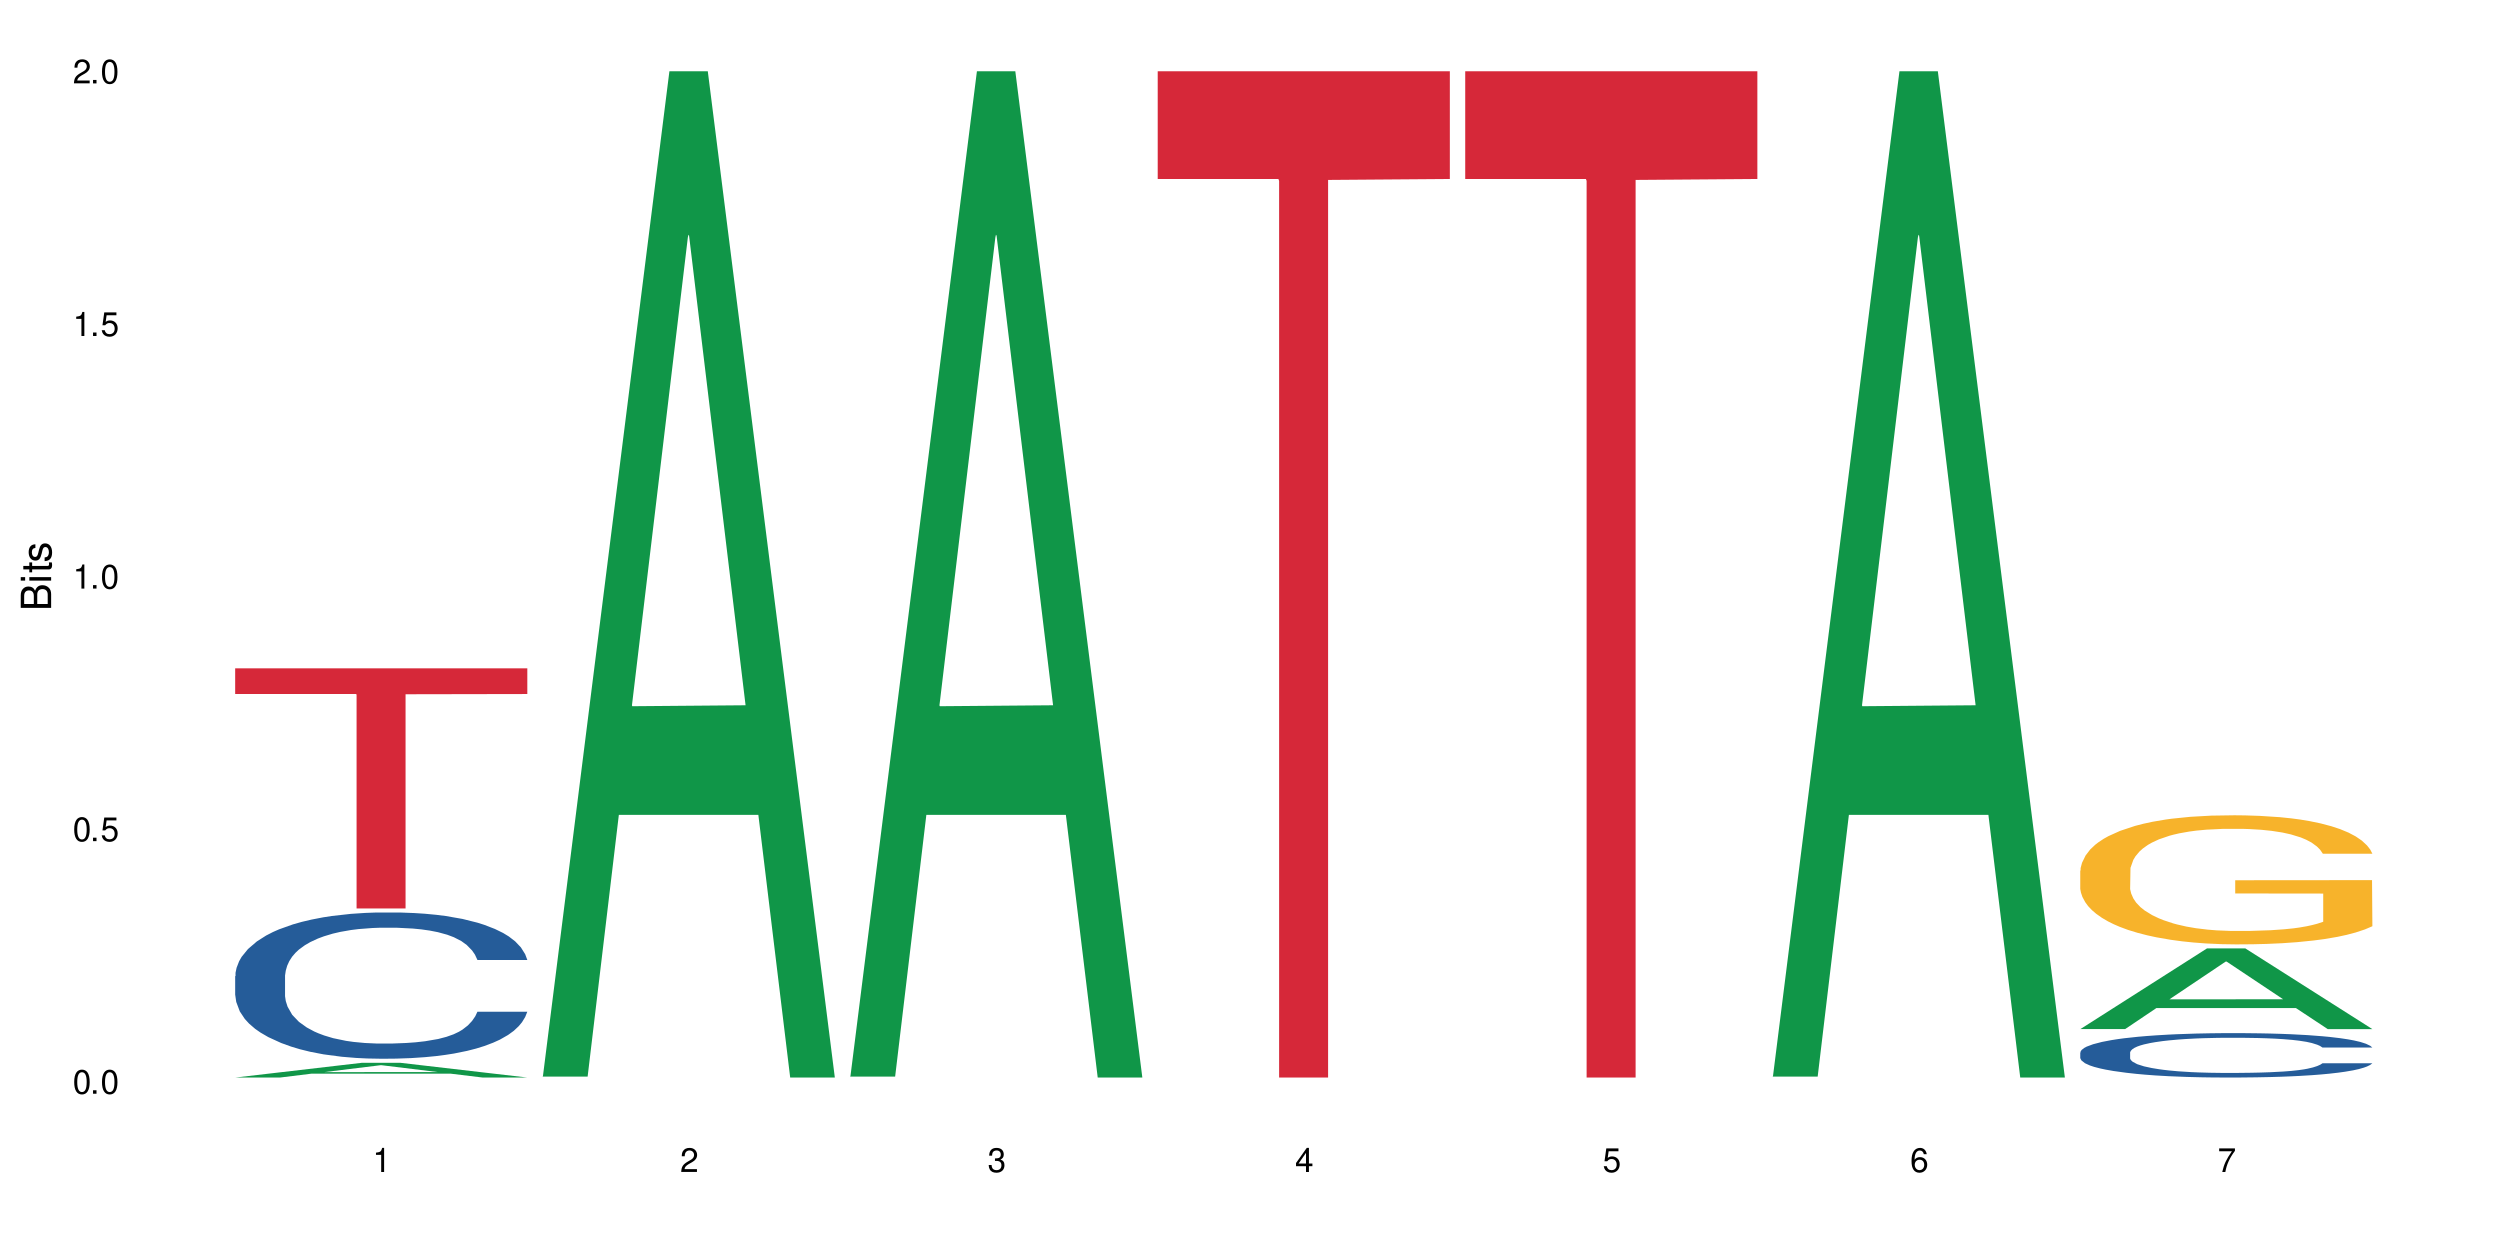
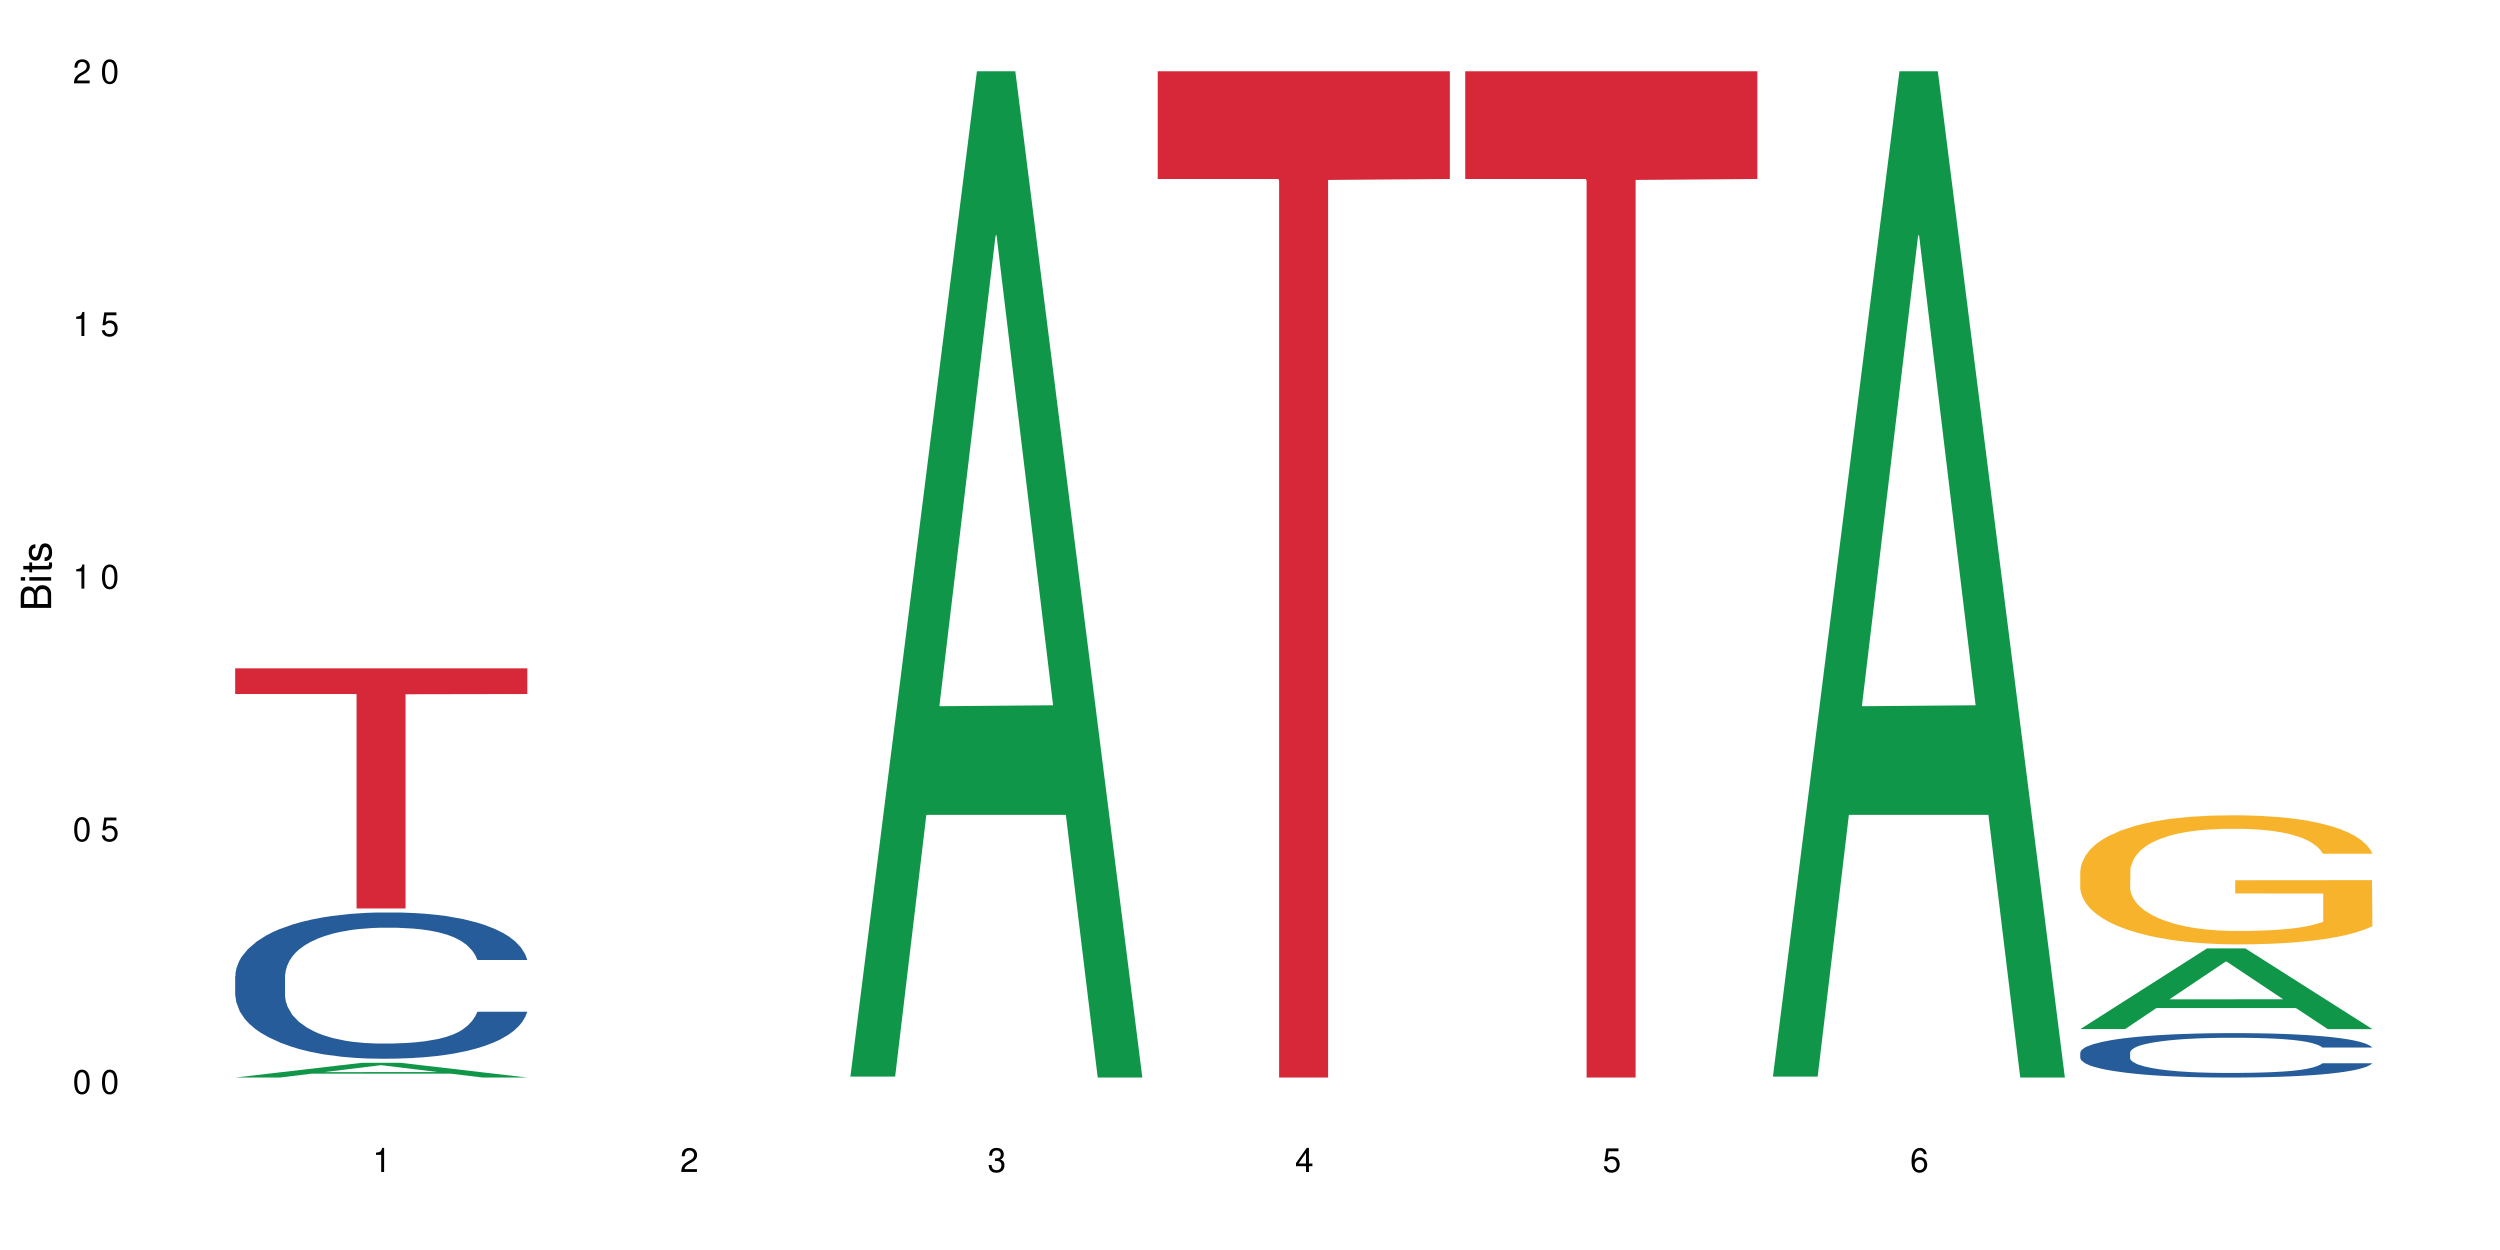
<svg xmlns="http://www.w3.org/2000/svg" xmlns:xlink="http://www.w3.org/1999/xlink" width="720" height="360" viewBox="0 0 720 360">
  <defs>
    <g>
      <g id="glyph-0-0">
</g>
      <g id="glyph-0-1">
        <path d="M 2.641 -6.938 C 2 -6.938 1.422 -6.656 1.078 -6.172 C 0.641 -5.562 0.406 -4.641 0.406 -3.359 C 0.406 -1.016 1.188 0.219 2.641 0.219 C 4.078 0.219 4.859 -1.016 4.859 -3.297 C 4.859 -4.641 4.656 -5.547 4.203 -6.172 C 3.844 -6.656 3.281 -6.938 2.641 -6.938 Z M 2.641 -6.188 C 3.547 -6.188 4 -5.25 4 -3.375 C 4 -1.406 3.562 -0.484 2.625 -0.484 C 1.734 -0.484 1.281 -1.438 1.281 -3.344 C 1.281 -5.25 1.734 -6.188 2.641 -6.188 Z M 2.641 -6.188 " />
      </g>
      <g id="glyph-0-2">
-         <path d="M 1.828 -1 L 0.828 -1 L 0.828 0 L 1.828 0 Z M 1.828 -1 " />
-       </g>
+         </g>
      <g id="glyph-0-3">
        <path d="M 4.562 -6.797 L 1.062 -6.797 L 0.547 -3.094 L 1.328 -3.094 C 1.719 -3.562 2.047 -3.734 2.578 -3.734 C 3.484 -3.734 4.062 -3.109 4.062 -2.094 C 4.062 -1.125 3.484 -0.531 2.578 -0.531 C 1.828 -0.531 1.375 -0.906 1.188 -1.672 L 0.328 -1.672 C 0.453 -1.109 0.547 -0.844 0.75 -0.594 C 1.125 -0.078 1.828 0.219 2.594 0.219 C 3.969 0.219 4.922 -0.781 4.922 -2.219 C 4.922 -3.562 4.031 -4.484 2.719 -4.484 C 2.25 -4.484 1.859 -4.359 1.469 -4.062 L 1.734 -5.969 L 4.562 -5.969 Z M 4.562 -6.797 " />
      </g>
      <g id="glyph-0-4">
        <path d="M 2.484 -4.938 L 2.484 0 L 3.328 0 L 3.328 -6.938 L 2.766 -6.938 C 2.469 -5.875 2.281 -5.734 0.984 -5.562 L 0.984 -4.938 Z M 2.484 -4.938 " />
      </g>
      <g id="glyph-0-5">
        <path d="M 4.859 -0.828 L 1.281 -0.828 C 1.359 -1.406 1.672 -1.781 2.5 -2.281 L 3.469 -2.828 C 4.406 -3.344 4.906 -4.062 4.906 -4.906 C 4.906 -5.484 4.672 -6.031 4.266 -6.406 C 3.859 -6.766 3.375 -6.938 2.719 -6.938 C 1.859 -6.938 1.219 -6.625 0.844 -6.031 C 0.609 -5.672 0.5 -5.234 0.484 -4.531 L 1.328 -4.531 C 1.359 -5.016 1.406 -5.281 1.531 -5.516 C 1.75 -5.938 2.188 -6.203 2.703 -6.203 C 3.469 -6.203 4.031 -5.641 4.031 -4.891 C 4.031 -4.344 3.719 -3.859 3.125 -3.516 L 2.234 -3 C 0.812 -2.172 0.406 -1.531 0.328 -0.016 L 4.859 -0.016 Z M 4.859 -0.828 " />
      </g>
      <g id="glyph-0-6">
        <path d="M 2.125 -3.188 L 2.578 -3.188 C 3.5 -3.188 3.984 -2.766 3.984 -1.922 C 3.984 -1.062 3.469 -0.531 2.594 -0.531 C 1.656 -0.531 1.203 -1 1.156 -2.016 L 0.312 -2.016 C 0.344 -1.453 0.438 -1.094 0.609 -0.781 C 0.953 -0.109 1.625 0.219 2.547 0.219 C 3.953 0.219 4.859 -0.625 4.859 -1.938 C 4.859 -2.828 4.516 -3.297 3.703 -3.594 C 4.344 -3.844 4.656 -4.328 4.656 -5.031 C 4.656 -6.219 3.875 -6.938 2.578 -6.938 C 1.203 -6.938 0.484 -6.172 0.453 -4.703 L 1.297 -4.703 C 1.312 -5.125 1.344 -5.359 1.453 -5.578 C 1.641 -5.969 2.062 -6.203 2.594 -6.203 C 3.344 -6.203 3.797 -5.75 3.797 -5 C 3.797 -4.516 3.609 -4.219 3.25 -4.047 C 3.016 -3.953 2.703 -3.922 2.125 -3.906 Z M 2.125 -3.188 " />
      </g>
      <g id="glyph-0-7">
        <path d="M 3.141 -1.672 L 3.141 0 L 3.984 0 L 3.984 -1.672 L 4.984 -1.672 L 4.984 -2.438 L 3.984 -2.438 L 3.984 -6.938 L 3.359 -6.938 L 0.266 -2.578 L 0.266 -1.672 Z M 3.141 -2.438 L 1 -2.438 L 3.141 -5.5 Z M 3.141 -2.438 " />
      </g>
      <g id="glyph-0-8">
        <path d="M 4.781 -5.125 C 4.609 -6.266 3.891 -6.938 2.844 -6.938 C 2.094 -6.938 1.422 -6.578 1.031 -5.953 C 0.594 -5.266 0.406 -4.422 0.406 -3.172 C 0.406 -2 0.578 -1.25 0.984 -0.641 C 1.359 -0.078 1.953 0.219 2.703 0.219 C 3.984 0.219 4.922 -0.75 4.922 -2.094 C 4.922 -3.375 4.062 -4.281 2.844 -4.281 C 2.172 -4.281 1.641 -4.031 1.281 -3.516 C 1.281 -5.234 1.828 -6.188 2.797 -6.188 C 3.391 -6.188 3.797 -5.797 3.938 -5.125 Z M 2.734 -3.531 C 3.547 -3.531 4.062 -2.953 4.062 -2.031 C 4.062 -1.156 3.484 -0.531 2.703 -0.531 C 1.922 -0.531 1.328 -1.188 1.328 -2.078 C 1.328 -2.938 1.906 -3.531 2.734 -3.531 Z M 2.734 -3.531 " />
      </g>
      <g id="glyph-0-9">
-         <path d="M 4.984 -6.797 L 0.438 -6.797 L 0.438 -5.969 L 4.109 -5.969 C 2.5 -3.656 1.828 -2.234 1.328 0 L 2.219 0 C 2.594 -2.172 3.453 -4.047 4.984 -6.094 Z M 4.984 -6.797 " />
-       </g>
+         </g>
      <g id="glyph-1-0">
</g>
      <g id="glyph-1-1">
        <path d="M 0 -0.953 L 0 -4.891 C 0 -5.719 -0.234 -6.344 -0.734 -6.797 C -1.188 -7.234 -1.812 -7.469 -2.5 -7.469 C -3.547 -7.469 -4.188 -7 -4.625 -5.875 C -4.984 -6.688 -5.625 -7.094 -6.531 -7.094 C -7.172 -7.094 -7.734 -6.859 -8.141 -6.391 C -8.562 -5.922 -8.75 -5.344 -8.75 -4.5 L -8.75 -0.953 Z M -4.984 -2.062 L -7.766 -2.062 L -7.766 -4.219 C -7.766 -4.844 -7.688 -5.203 -7.453 -5.5 C -7.219 -5.812 -6.859 -5.969 -6.375 -5.969 C -5.891 -5.969 -5.531 -5.812 -5.297 -5.5 C -5.062 -5.203 -4.984 -4.844 -4.984 -4.219 Z M -0.984 -2.062 L -4 -2.062 L -4 -4.781 C -4 -5.766 -3.438 -6.359 -2.484 -6.359 C -1.547 -6.359 -0.984 -5.766 -0.984 -4.781 Z M -0.984 -2.062 " />
      </g>
      <g id="glyph-1-2">
        <path d="M -6.281 -1.797 L -6.281 -0.797 L 0 -0.797 L 0 -1.797 Z M -8.75 -1.797 L -8.75 -0.797 L -7.484 -0.797 L -7.484 -1.797 Z M -8.75 -1.797 " />
      </g>
      <g id="glyph-1-3">
        <path d="M -6.281 -3.047 L -6.281 -2.016 L -8.016 -2.016 L -8.016 -1.016 L -6.281 -1.016 L -6.281 -0.172 L -5.469 -0.172 L -5.469 -1.016 L -0.719 -1.016 C -0.078 -1.016 0.281 -1.453 0.281 -2.234 C 0.281 -2.5 0.25 -2.719 0.188 -3.047 L -0.641 -3.047 C -0.609 -2.906 -0.594 -2.766 -0.594 -2.562 C -0.594 -2.141 -0.719 -2.016 -1.156 -2.016 L -5.469 -2.016 L -5.469 -3.047 Z M -6.281 -3.047 " />
      </g>
      <g id="glyph-1-4">
        <path d="M -4.531 -5.25 C -5.766 -5.25 -6.469 -4.422 -6.469 -2.969 C -6.469 -1.516 -5.719 -0.562 -4.547 -0.562 C -3.562 -0.562 -3.094 -1.062 -2.734 -2.562 L -2.516 -3.484 C -2.344 -4.188 -2.094 -4.469 -1.641 -4.469 C -1.047 -4.469 -0.641 -3.875 -0.641 -3 C -0.641 -2.453 -0.797 -2 -1.062 -1.75 C -1.25 -1.594 -1.422 -1.531 -1.875 -1.469 L -1.875 -0.406 C -0.422 -0.453 0.281 -1.266 0.281 -2.922 C 0.281 -4.5 -0.5 -5.516 -1.719 -5.516 C -2.656 -5.516 -3.172 -4.984 -3.469 -3.734 L -3.703 -2.766 C -3.891 -1.953 -4.156 -1.609 -4.594 -1.609 C -5.188 -1.609 -5.547 -2.125 -5.547 -2.938 C -5.547 -3.75 -5.203 -4.172 -4.531 -4.203 Z M -4.531 -5.25 " />
      </g>
    </g>
  </defs>
-   <rect x="-72" y="-36" width="864" height="432" fill="rgb(100%, 100%, 100%)" fill-opacity="1" />
  <path fill-rule="nonzero" fill="rgb(6.275%, 58.824%, 28.235%)" fill-opacity="1" d="M 67.73 310.328 L 67.82 310.324 L 104.227 306.086 L 115.281 306.086 L 151.867 310.332 L 139.012 310.332 L 129.844 309.223 L 89.664 309.223 L 80.676 310.328 L 67.73 310.328 L 93.527 308.766 L 126.156 308.762 L 109.887 306.781 L 109.707 306.777 L 109.527 306.789 L 93.438 308.762 L 93.527 308.766 Z M 67.73 310.328 " />
  <path fill-rule="nonzero" fill="rgb(14.51%, 36.078%, 60%)" fill-opacity="1" d="M 67.73 281.129 L 67.832 281.094 L 67.832 280.168 L 68.141 278.707 L 68.859 276.859 L 69.578 275.586 L 71.426 273.316 L 73.988 271.121 L 76.656 269.426 L 78.605 268.426 L 80.352 267.656 L 84.352 266.23 L 86.918 265.5 L 89.688 264.848 L 93.074 264.191 L 95.535 263.809 L 101.078 263.191 L 105.18 262.922 L 108.363 262.805 L 115.238 262.805 L 119.34 262.961 L 122.316 263.152 L 125.598 263.461 L 128.371 263.809 L 133.191 264.652 L 137.5 265.73 L 139.449 266.348 L 142.527 267.539 L 144.891 268.695 L 146.531 269.695 L 148.379 271.121 L 150.02 272.855 L 151.25 274.816 L 151.867 276.473 L 137.5 276.473 L 136.785 274.934 L 135.961 273.738 L 134.422 272.16 L 132.883 271.043 L 130.73 269.93 L 128.781 269.195 L 126.113 268.465 L 123.754 268.004 L 121.289 267.656 L 118.93 267.426 L 114.414 267.195 L 109.184 267.195 L 107.234 267.27 L 103.23 267.578 L 101.078 267.848 L 98 268.387 L 95.844 268.887 L 93.281 269.66 L 91.535 270.312 L 89.379 271.312 L 87.84 272.199 L 86.098 273.469 L 85.07 274.434 L 84.148 275.512 L 83.328 276.781 L 82.711 278.129 L 82.301 279.551 L 82.094 280.938 L 82.094 286.906 L 82.301 288.293 L 82.812 289.906 L 84.148 292.258 L 86.098 294.297 L 88.355 295.914 L 90.508 297.07 L 91.742 297.609 L 93.383 298.223 L 95.945 298.992 L 99.641 299.762 L 101.797 300.07 L 105.078 300.379 L 108.465 300.535 L 112.98 300.535 L 116.98 300.379 L 119.648 300.188 L 122.418 299.879 L 126.215 299.227 L 128.574 298.609 L 130.629 297.879 L 132.168 297.145 L 133.191 296.531 L 134.73 295.336 L 135.961 294.027 L 136.887 292.68 L 137.5 291.371 L 151.867 291.371 L 151.25 292.91 L 150.328 294.414 L 149.402 295.527 L 147.969 296.875 L 146.324 298.07 L 143.965 299.418 L 142.016 300.301 L 139.449 301.266 L 137.09 301.996 L 134.527 302.652 L 130.73 303.422 L 128.266 303.805 L 125.598 304.152 L 122.418 304.461 L 118.418 304.73 L 114.109 304.883 L 110.105 304.922 L 105.797 304.844 L 102.617 304.691 L 98.41 304.344 L 93.176 303.652 L 89.379 302.922 L 86.406 302.188 L 83.84 301.418 L 80.969 300.379 L 77.273 298.688 L 75.016 297.375 L 73.477 296.301 L 71.734 294.797 L 70.5 293.449 L 69.066 291.293 L 68.039 288.562 L 67.73 286.445 Z M 67.73 281.129 " />
  <path fill-rule="nonzero" fill="rgb(83.922%, 15.686%, 22.353%)" fill-opacity="1" d="M 67.73 192.477 L 151.867 192.477 L 151.867 199.879 L 116.801 199.945 L 116.801 261.641 L 102.695 261.641 L 102.695 200.008 L 102.488 199.879 L 67.73 199.879 Z M 67.73 192.477 " />
-   <path fill-rule="nonzero" fill="rgb(6.275%, 58.824%, 28.235%)" fill-opacity="1" d="M 156.293 310.059 L 156.383 309.789 L 192.789 20.527 L 203.844 20.527 L 240.43 310.332 L 227.574 310.332 L 218.406 234.684 L 178.227 234.684 L 169.238 310.059 L 156.293 310.059 L 182.094 203.391 L 214.723 203.117 L 198.453 67.875 L 198.273 67.602 L 198.094 68.418 L 182.004 203.117 L 182.094 203.391 Z M 156.293 310.059 " />
  <path fill-rule="nonzero" fill="rgb(6.275%, 58.824%, 28.235%)" fill-opacity="1" d="M 244.859 310.059 L 244.949 309.789 L 281.352 20.527 L 292.41 20.527 L 328.992 310.332 L 316.141 310.332 L 306.969 234.684 L 266.789 234.684 L 257.801 310.059 L 244.859 310.059 L 270.656 203.391 L 303.285 203.117 L 287.016 67.875 L 286.836 67.602 L 286.656 68.418 L 270.566 203.117 L 270.656 203.391 Z M 244.859 310.059 " />
  <path fill-rule="nonzero" fill="rgb(83.922%, 15.686%, 22.353%)" fill-opacity="1" d="M 333.422 20.527 L 417.555 20.527 L 417.555 51.547 L 382.492 51.82 L 382.492 310.332 L 368.383 310.332 L 368.383 52.094 L 368.18 51.547 L 333.422 51.547 Z M 333.422 20.527 " />
  <path fill-rule="nonzero" fill="rgb(83.922%, 15.686%, 22.353%)" fill-opacity="1" d="M 421.984 20.527 L 506.121 20.527 L 506.121 51.547 L 471.055 51.82 L 471.055 310.332 L 456.945 310.332 L 456.945 52.094 L 456.742 51.547 L 421.984 51.547 Z M 421.984 20.527 " />
  <path fill-rule="nonzero" fill="rgb(6.275%, 58.824%, 28.235%)" fill-opacity="1" d="M 510.547 310.059 L 510.637 309.789 L 547.043 20.527 L 558.098 20.527 L 594.684 310.332 L 581.828 310.332 L 572.66 234.684 L 532.48 234.684 L 523.492 310.059 L 510.547 310.059 L 536.348 203.391 L 568.977 203.117 L 552.707 67.875 L 552.527 67.602 L 552.348 68.418 L 536.258 203.117 L 536.348 203.391 Z M 510.547 310.059 " />
  <path fill-rule="nonzero" fill="rgb(6.275%, 58.824%, 28.235%)" fill-opacity="1" d="M 599.113 296.367 L 599.203 296.344 L 635.605 273.148 L 646.664 273.148 L 683.246 296.387 L 670.395 296.387 L 661.223 290.32 L 621.043 290.32 L 612.055 296.367 L 599.113 296.367 L 624.91 287.812 L 657.539 287.789 L 641.27 276.945 L 641.09 276.922 L 640.91 276.988 L 624.82 287.789 L 624.91 287.812 Z M 599.113 296.367 " />
  <path fill-rule="nonzero" fill="rgb(14.51%, 36.078%, 60%)" fill-opacity="1" d="M 599.113 303.113 L 599.215 303.102 L 599.215 302.82 L 599.523 302.375 L 600.238 301.816 L 600.957 301.43 L 602.805 300.742 L 605.371 300.074 L 608.039 299.562 L 609.988 299.258 L 611.73 299.023 L 615.734 298.59 L 618.297 298.371 L 621.07 298.172 L 624.453 297.973 L 626.918 297.855 L 632.457 297.668 L 636.562 297.586 L 639.742 297.551 L 646.617 297.551 L 650.723 297.598 L 653.695 297.656 L 656.98 297.75 L 659.75 297.855 L 664.574 298.113 L 668.883 298.441 L 670.832 298.625 L 673.91 298.988 L 676.27 299.34 L 677.91 299.645 L 679.758 300.074 L 681.398 300.602 L 682.633 301.195 L 683.246 301.699 L 668.883 301.699 L 668.164 301.23 L 667.344 300.871 L 665.805 300.391 L 664.266 300.051 L 662.109 299.715 L 660.16 299.492 L 657.492 299.27 L 655.133 299.129 L 652.672 299.023 L 650.312 298.953 L 645.797 298.883 L 640.562 298.883 L 638.613 298.906 L 634.613 299 L 632.457 299.082 L 629.379 299.246 L 627.227 299.398 L 624.66 299.633 L 622.914 299.828 L 620.762 300.133 L 619.223 300.402 L 617.477 300.789 L 616.453 301.078 L 615.527 301.406 L 614.707 301.793 L 614.09 302.203 L 613.68 302.633 L 613.477 303.055 L 613.477 304.863 L 613.68 305.285 L 614.195 305.777 L 615.527 306.488 L 617.477 307.109 L 619.734 307.598 L 621.891 307.949 L 623.121 308.113 L 624.762 308.301 L 627.328 308.535 L 631.02 308.766 L 633.176 308.859 L 636.461 308.953 L 639.844 309 L 644.359 309 L 648.359 308.953 L 651.027 308.895 L 653.801 308.801 L 657.594 308.602 L 659.957 308.418 L 662.008 308.195 L 663.547 307.973 L 664.574 307.785 L 666.113 307.422 L 667.344 307.027 L 668.266 306.617 L 668.883 306.219 L 683.246 306.219 L 682.633 306.688 L 681.707 307.145 L 680.785 307.48 L 679.348 307.891 L 677.707 308.254 L 675.348 308.66 L 673.398 308.93 L 670.832 309.223 L 668.473 309.445 L 665.906 309.645 L 662.109 309.875 L 659.648 309.992 L 656.98 310.098 L 653.801 310.191 L 649.797 310.273 L 645.488 310.32 L 641.488 310.332 L 637.176 310.309 L 633.996 310.262 L 629.789 310.156 L 624.559 309.945 L 620.762 309.727 L 617.785 309.504 L 615.219 309.27 L 612.348 308.953 L 608.652 308.441 L 606.395 308.043 L 604.855 307.715 L 603.113 307.262 L 601.883 306.852 L 600.445 306.195 L 599.418 305.367 L 599.113 304.727 Z M 599.113 303.113 " />
  <path fill-rule="nonzero" fill="rgb(96.863%, 70.196%, 16.863%)" fill-opacity="1" d="M 599.113 250.727 L 599.215 250.691 L 599.215 250.016 L 599.625 248.484 L 600.652 246.379 L 601.984 244.648 L 603.422 243.289 L 604.344 242.578 L 605.883 241.559 L 607.219 240.812 L 610.602 239.285 L 614.914 237.855 L 617.273 237.246 L 619.941 236.668 L 623.738 236.023 L 625.48 235.785 L 630.816 235.242 L 636.871 234.902 L 643.539 234.801 L 646.617 234.836 L 650.824 234.973 L 656.57 235.344 L 659.852 235.684 L 662.418 236.023 L 665.086 236.465 L 668.367 237.145 L 671.445 237.961 L 673.91 238.773 L 676.371 239.793 L 678.426 240.879 L 680.168 242.066 L 681.707 243.496 L 682.633 244.684 L 683.246 245.871 L 668.984 245.871 L 668.164 244.684 L 667.242 243.766 L 665.703 242.645 L 664.164 241.832 L 662.625 241.184 L 659.75 240.301 L 657.289 239.758 L 654.211 239.285 L 651.234 238.977 L 647.848 238.773 L 645.797 238.707 L 640.359 238.707 L 635.434 238.945 L 632.559 239.215 L 630.508 239.488 L 627.637 239.996 L 625.891 240.402 L 624.863 240.676 L 621.785 241.727 L 619.734 242.68 L 618.605 243.324 L 617.168 244.344 L 616.145 245.262 L 615.016 246.617 L 614.398 247.637 L 613.578 249.945 L 613.477 256.059 L 613.785 257.348 L 614.398 258.742 L 615.219 259.965 L 616.453 261.254 L 617.684 262.238 L 619.836 263.562 L 621.684 264.445 L 623.121 265.023 L 625.891 265.941 L 627.02 266.246 L 629.688 266.855 L 632.457 267.332 L 635.844 267.738 L 638.41 267.945 L 642.512 268.113 L 647.746 268.113 L 653.902 267.91 L 657.801 267.637 L 660.469 267.367 L 662.211 267.129 L 664.367 266.754 L 665.906 266.414 L 667.344 266.043 L 669.086 265.465 L 669.086 257.348 L 643.742 257.316 L 643.742 253.512 L 683.145 253.477 L 683.246 266.754 L 681.094 267.672 L 678.426 268.555 L 675.859 269.234 L 673.191 269.812 L 669.395 270.457 L 666.316 270.863 L 661.598 271.34 L 657.289 271.645 L 652.773 271.848 L 648.773 271.949 L 644.051 271.984 L 639.844 271.918 L 635.332 271.715 L 631.738 271.441 L 628.457 271.102 L 625.172 270.66 L 621.07 269.949 L 618.402 269.371 L 615.629 268.656 L 612.859 267.809 L 610.398 266.891 L 608.758 266.18 L 607.113 265.363 L 605.371 264.344 L 603.73 263.191 L 602.496 262.137 L 601.367 260.949 L 600.547 259.828 L 599.727 258.301 L 599.316 257.078 L 599.113 256.023 Z M 599.113 250.727 " />
  <g fill="rgb(0%, 0%, 0%)" fill-opacity="1">
    <use xlink:href="#glyph-0-1" x="20.965" y="314.993" />
    <use xlink:href="#glyph-0-2" x="25.965" y="314.993" />
    <use xlink:href="#glyph-0-1" x="28.965" y="314.993" />
  </g>
  <g fill="rgb(0%, 0%, 0%)" fill-opacity="1">
    <use xlink:href="#glyph-0-1" x="20.965" y="242.251" />
    <use xlink:href="#glyph-0-2" x="25.965" y="242.251" />
    <use xlink:href="#glyph-0-3" x="28.965" y="242.251" />
  </g>
  <g fill="rgb(0%, 0%, 0%)" fill-opacity="1">
    <use xlink:href="#glyph-0-4" x="20.965" y="169.509" />
    <use xlink:href="#glyph-0-2" x="25.965" y="169.509" />
    <use xlink:href="#glyph-0-1" x="28.965" y="169.509" />
  </g>
  <g fill="rgb(0%, 0%, 0%)" fill-opacity="1">
    <use xlink:href="#glyph-0-4" x="20.965" y="96.767" />
    <use xlink:href="#glyph-0-2" x="25.965" y="96.767" />
    <use xlink:href="#glyph-0-3" x="28.965" y="96.767" />
  </g>
  <g fill="rgb(0%, 0%, 0%)" fill-opacity="1">
    <use xlink:href="#glyph-0-5" x="20.965" y="24.024" />
    <use xlink:href="#glyph-0-2" x="25.965" y="24.024" />
    <use xlink:href="#glyph-0-1" x="28.965" y="24.024" />
  </g>
  <g fill="rgb(0%, 0%, 0%)" fill-opacity="1">
    <use xlink:href="#glyph-0-4" x="107.297" y="337.532" />
  </g>
  <g fill="rgb(0%, 0%, 0%)" fill-opacity="1">
    <use xlink:href="#glyph-0-5" x="195.863" y="337.532" />
  </g>
  <g fill="rgb(0%, 0%, 0%)" fill-opacity="1">
    <use xlink:href="#glyph-0-6" x="284.426" y="337.532" />
  </g>
  <g fill="rgb(0%, 0%, 0%)" fill-opacity="1">
    <use xlink:href="#glyph-0-7" x="372.988" y="337.532" />
  </g>
  <g fill="rgb(0%, 0%, 0%)" fill-opacity="1">
    <use xlink:href="#glyph-0-3" x="461.551" y="337.532" />
  </g>
  <g fill="rgb(0%, 0%, 0%)" fill-opacity="1">
    <use xlink:href="#glyph-0-8" x="550.117" y="337.532" />
  </g>
  <g fill="rgb(0%, 0%, 0%)" fill-opacity="1">
    <use xlink:href="#glyph-0-9" x="638.68" y="337.532" />
  </g>
  <g fill="rgb(0%, 0%, 0%)" fill-opacity="1">
    <use xlink:href="#glyph-1-1" x="14.725" y="176.012" />
    <use xlink:href="#glyph-1-2" x="14.725" y="168.012" />
    <use xlink:href="#glyph-1-3" x="14.725" y="165.012" />
    <use xlink:href="#glyph-1-4" x="14.725" y="162.012" />
  </g>
</svg>